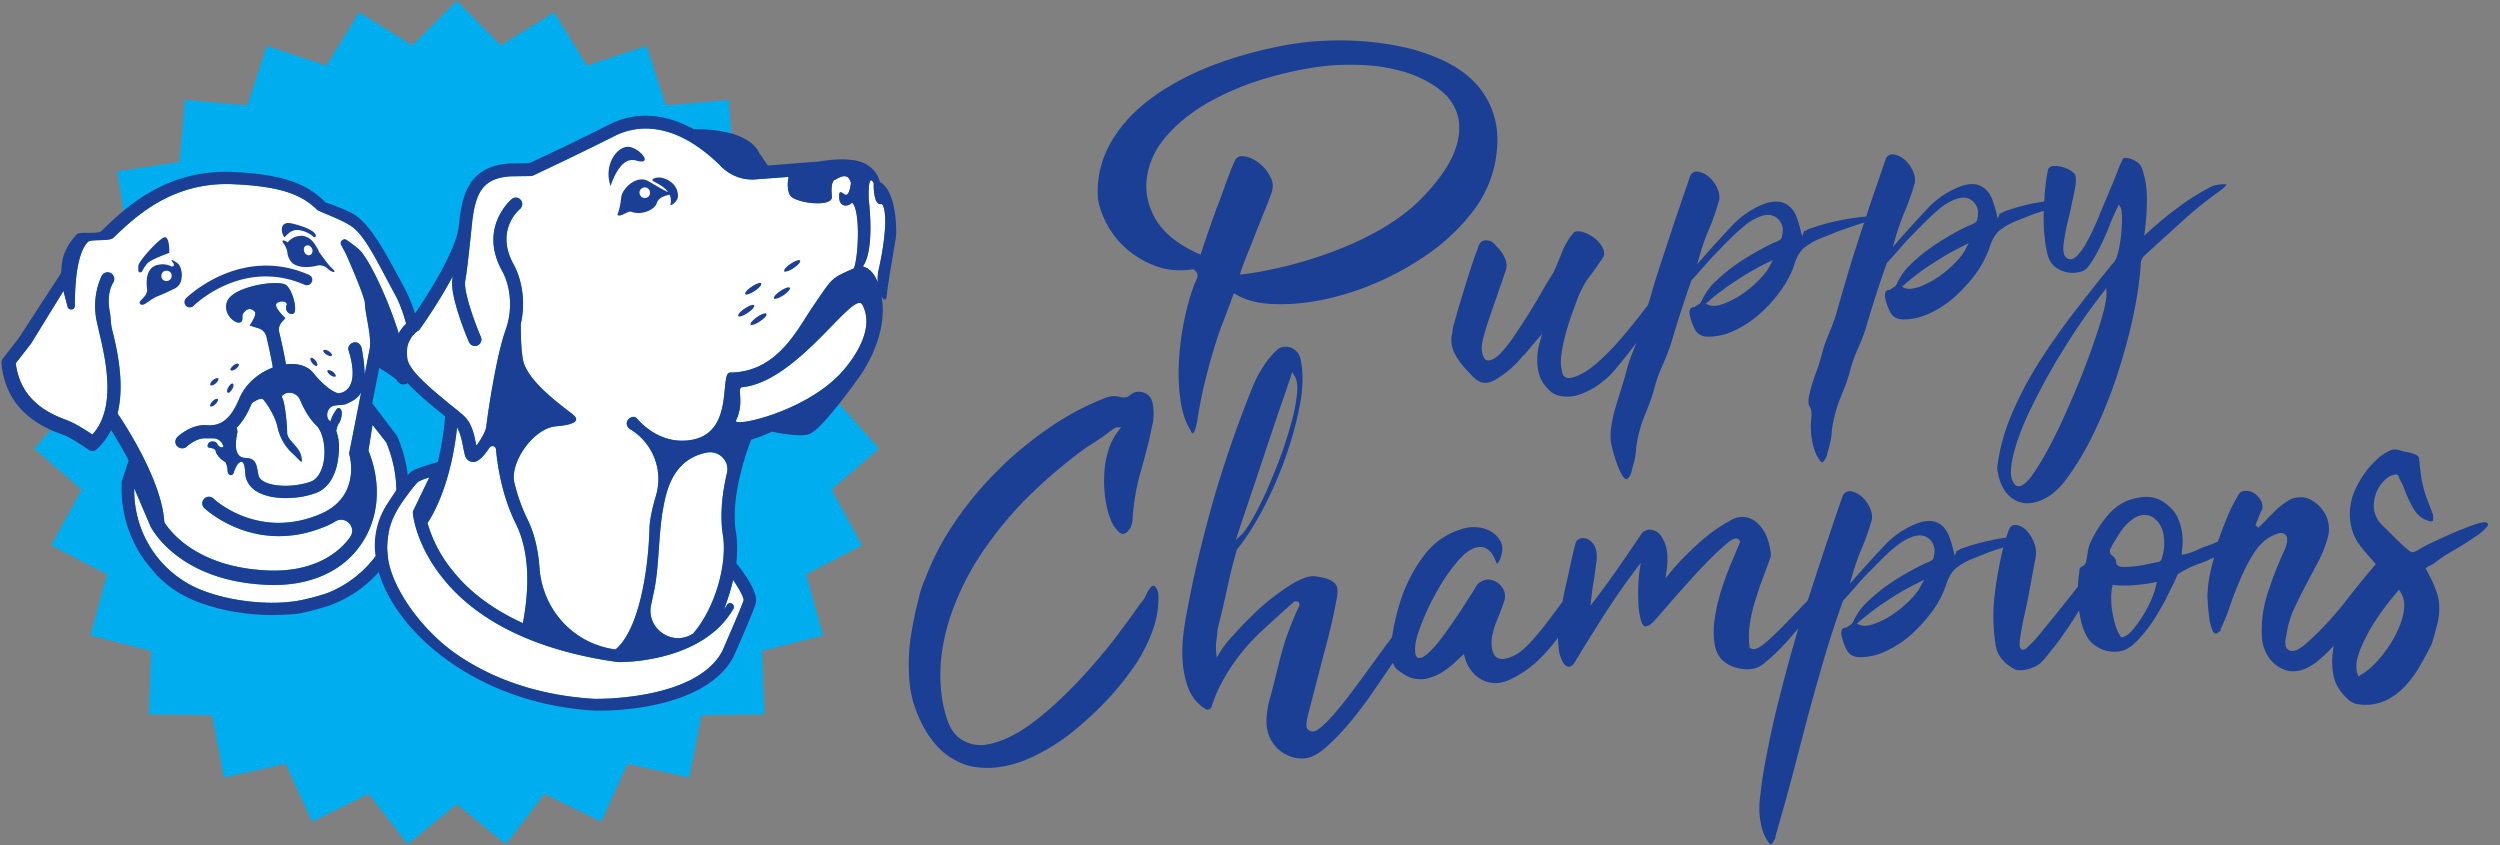
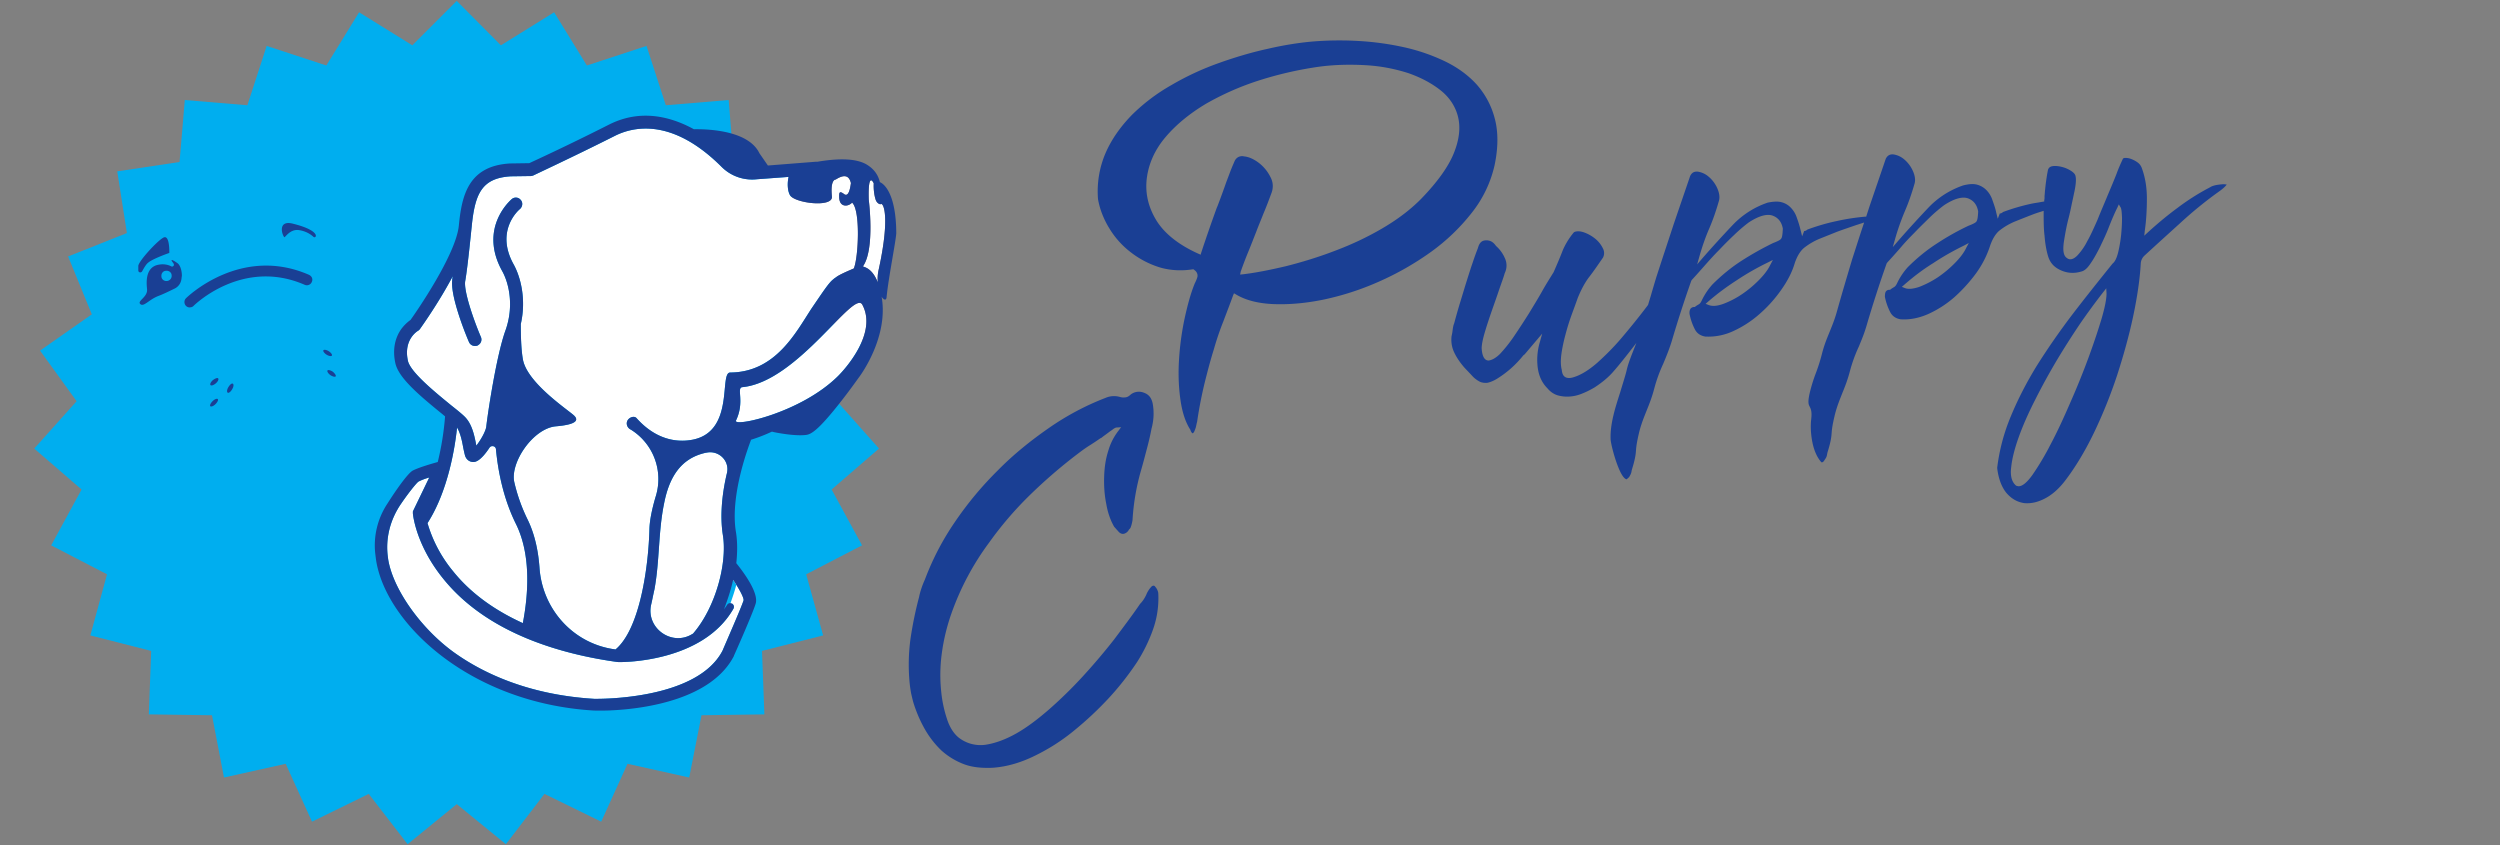
<svg xmlns="http://www.w3.org/2000/svg" width="142" height="48">
  <rect width="100%" height="100%" fill="#808080" stroke="none" />
  <g fill="none">
    <path fill="#00AEEF" d="M25.943.05l2.508 2.524L31.474.698l1.86 3.022 3.388-1.112 1.097 3.371 3.57-.299.283 3.521 3.538.532-.548 3.504L48 14.567l-1.345 3.288 2.956 2.06-2.076 2.873 2.392 2.69-2.691 2.325 1.727 3.173-3.172 1.644.963 3.471-3.471.88.133 3.605-3.571.05-.698 3.537-3.504-.78-1.495 3.288-3.222-1.578-2.192 2.857-2.79-2.275-2.791 2.275-2.21-2.857-3.221 1.578-1.495-3.288-3.505.78-.68-3.537-3.588-.05.133-3.604-3.455-.88.947-3.472-3.172-1.644 1.727-3.173-2.69-2.325 2.408-2.69-2.077-2.874 2.94-2.06-1.345-3.288 3.338-1.329-.548-3.504 3.538-.532.299-3.52 3.554.298 1.096-3.371 3.389 1.112 1.86-3.022 3.023 1.876z" />
-     <path d="M21.94 25.13c.947 2.275.715 4.7-.63 6.494a6.337 6.337 0 01-2.625 2.026c-.232.1-1.395.448-2.06.515-.082.016-.182.016-.265.033-.415.033-.83.05-1.262.033-1.263-.05-2.425-.266-3.472-.648-2.441-.88-4.036-3.205-4.002-5.813h.016l.88 2.06v.016c.067.133 1.578 3.156 6.644 3.372 2.275.1 4.136-.664 5.232-2.143 1.13-1.511 1.312-3.554.531-5.48l.233-1.462.78.996zm-.93-5.382l-.299 1.545c0-.399-.05-.88-.166-1.512-.033-.133-.116-.265-.249-.315-.282-.1-.581.166-.498.432.714 2.308-.449 2.408-.465 2.424-.233.117-.98-.431-1.528-1.129-.316-.399-.88-.581-1.561-.498a27.238 27.238 0 00-.382-1.81.651.651 0 01.166-.615l.182-.2s-.647-.597-.514-.813c.149-.216.68-.166.58.083-.099.249.084.548.366.481.283-.066.033-1.245-.365-1.61-.399-.366-3.106.05-3.388.946-.216.664.415 1.196.697 1.163.283-.017.133-.382.216-.499.25-.382.532-.299.681-.1.116.167-.299.765-.299.765l.515.166a.642.642 0 01.432.465c.133.548.299 1.329.365 1.76-.73.283-1.528.848-1.926 1.81-.632 1.529-1.412 1.496-1.91 1.462-.798-.033-1.512.598-1.578.665-.15.15-.166.382-.017.531.083.083.2.133.316.117a.328.328 0 00.232-.1c.133-.133.615-.482 1.03-.465h.432c.299-.017.581.2.614.498-.116 0-.066.05-.199-.016-.166-.083-.116-.266-.349-.3-.249-.033-.349.117-.349.266 0 .15.432.034.465.3.034.182.316.498.549.597.066.133.116.3.116.449a.58.58 0 00.033.182c.05.15.266.15.316-.016a1.96 1.96 0 01.232-.499c.449-.465.399.482.449.715.083.365.315.664.697.88.548.299 1.312.382 2.043.316a4.586 4.586 0 001.246-.266c.598-.216 1.03-.797 1.212-1.628.133-.664.166-1.329-.05-1.893.034-.183.083-.35.133-.416.183-.215.316-.963-.066-.88 0 0-.3.349-.399.764-.033-.033-.05-.066-.083-.083-.2-.216-.1-.714.25-.814.248-.066.547-.033.713-.1.35-.165.665-.298.864-.664l-.664 3.372a.341.341 0 000 .183c.033.1.648 2.408-1.694 3.371-3.472 1.445-5.93-.797-6.03-.897a.371.371 0 00-.53.017.371.371 0 00.016.531c.1.083 1.96 1.81 4.783 1.562.648-.05 1.329-.216 2.06-.515a3.35 3.35 0 00.598-.3c.58-.348 1.229.35.83.898 0 .016-.017.016-.017.033-.963 1.279-2.607 1.943-4.634 1.86-3.886-.166-5.464-2.06-5.896-2.74-.133-2.375-2.292-5.647-2.657-6.179.432-1.727-.05-3.737-.332-4.866-.05-.233-.067-.715-.1-.864-.233-1.13.183-1.694.2-1.727a.38.38 0 00-.15-.515.38.38 0 00-.515.15c-.017.05-.581 1.095-.299 2.524.033.166.083.365.133.598.365 1.544 1.046 4.351-.366 5.896-.299-.2-.797-.515-1.179-.698-.066-.033-.166-.066-.266-.116-.797-.299-2.64-.996-2.906-3.239l.83-1.063.017-.016 1.86-3.023.233.897c.066.232.415.2.415-.05 0-1.345.133-2.99.73-3.62.183-.2 1.23-.017 1.462-.25 1.163-1.113 3.289-3.205 6.81-3.04 2.558.117 3.837.532 4.767 1.462.332.2 1.744.648 2.225 1.163.698.697 1.396 2.192 2.226 3.704.448.83 1.18 3.072.565 3.97-.067-1.545-1.595-5.299-2.492-6.428-.15-.2-.515-.465-.847-.698-.182-.133-.432.083-.315.282.083.166.182.333.265.499.034.083.997 2.225 1.08 2.79 0 .581.365 1.777.282 2.541zM13.437 24.3c.299-.299.581-.714.83-1.312l.05-.1c.25-.166.531-.315.648-.183.232.266.68.98.797 1.545.116.565.432 1.13.847 1.495.415.382.631.747.498.166s-.797-.897-.797-1.329c0-.432-.116-1.71-.282-1.993-.034-.066 0-.116.083-.182.332-.216.764-.067.93.298.216.515.515 1.063.913 1.445.399.382.582 1.346.416 2.143-.067.316-.25.88-.715 1.063-.88.316-2.076.316-2.657 0-.183-.1-.299-.233-.316-.365-.116-.532-.083-.964-.747-.98-.482-.017-.664-.482-.448-1.462 0-.1-.017-.183-.05-.249z" fill="#FFF" />
    <path d="M9.833 14.931c.1.133.016.2-.067.216a1.103 1.103 0 00-.73-.116c-.898.133-.682 1.279-.682 1.429.017.415-.548.63-.398.797.199.216.481-.233 1.046-.449.233-.083.681-.299.947-.432a.69.69 0 00.349-.481l.016-.1c0-.05.017-.1.017-.15 0-.165-.05-.547-.25-.697-.282-.2-.448-.266-.248-.017zm-.35 1.03c-.165.017-.315-.1-.315-.265-.016-.167.1-.316.266-.316.166-.017.315.1.315.266.017.15-.1.299-.265.315zm2.608 5.631c-.116.1-.182.232-.133.282.05.05.183 0 .3-.1.116-.1.182-.232.132-.282-.033-.05-.166 0-.299.1zm-.016 1.196c-.117.116-.166.232-.133.282.05.05.183 0 .299-.116.116-.117.166-.233.133-.283-.05-.05-.183 0-.3.117z" fill="#1A3F94" />
-     <path d="M8.902 32.67a6.39 6.39 0 002.492 1.578c1.113.398 2.342.63 3.67.68.35.017 1.495-.016 1.827-.066.681-.1 1.86-.481 1.86-.481 1.263-.482 2.326-1.263 3.123-2.342 1.511-2.01 1.76-4.717.698-7.242l-.017-.033-1.412-1.86.399-2.01s.897.565.98.681c.05.067.083.133.133.166.564.415 1.096-.664 1.179-1.046.133-.548.116-1.13.033-1.678a9.38 9.38 0 00-.814-2.508c-1.013-1.876-1.81-3.47-2.773-4.218-.432-.333-1.728-.781-1.778-.781-1.08-1.113-2.508-1.611-5.298-1.744-3.886-.166-6.228 2.176-7.44 3.355-.217.2-1.23.017-1.396.183-1.046 1.113-.814 1.976-.913 2.225L1.08 19.183l-.914 1.18c-.066.066-.083.166-.083.265.25 2.84 2.541 3.72 3.421 4.036.1.034.183.067.216.083.499.233 1.313.798 1.313.798.083.05.166.083.249.066a.29.29 0 00.216-.1c.348-.315.614-.68.813-1.08.266.416.632 1.03.997 1.728l-.399 1.196v.166a6.962 6.962 0 001.362 4.385l.631.764zm13.038-7.54c.947 2.275.715 4.7-.63 6.494a6.337 6.337 0 01-2.625 2.026c-.232.1-1.395.448-2.06.515-.082.016-.182.016-.265.033-.415.033-.83.05-1.262.033-1.263-.05-2.425-.266-3.472-.648-2.441-.88-4.036-3.205-4.002-5.813h.016l.88 2.06v.016c.067.133 1.578 3.156 6.644 3.372 2.275.1 4.136-.664 5.232-2.143 1.13-1.511 1.312-3.554.531-5.48l.233-1.462.78.996zm-.93-5.382l-.299 1.545c0-.399-.05-.88-.166-1.512-.033-.133-.116-.265-.249-.315-.282-.1-.581.166-.498.432.714 2.308-.449 2.408-.465 2.424-.233.117-.98-.431-1.528-1.129-.316-.399-.88-.581-1.561-.498a27.238 27.238 0 00-.382-1.81.651.651 0 01.166-.615l.182-.2s-.647-.597-.514-.813c.149-.216.68-.166.58.083-.099.249.084.548.366.481.283-.066.033-1.245-.365-1.61-.399-.366-3.106.05-3.388.946-.216.664.415 1.196.697 1.163.283-.017.133-.382.216-.499.25-.382.532-.299.681-.1.116.167-.299.765-.299.765l.515.166a.642.642 0 01.432.465c.133.548.299 1.329.365 1.76-.73.283-1.528.848-1.926 1.81-.632 1.529-1.412 1.496-1.91 1.462-.798-.033-1.512.598-1.578.665-.15.15-.166.382-.017.531.083.083.2.133.316.117a.328.328 0 00.232-.1c.133-.133.615-.482 1.03-.465h.432c.299-.017.581.2.614.498-.116 0-.066.05-.199-.016-.166-.083-.116-.266-.349-.3-.249-.033-.349.117-.349.266 0 .15.432.034.465.3.034.182.316.498.549.597.066.133.116.3.116.449a.58.58 0 00.033.182c.05.15.266.15.316-.016a1.96 1.96 0 01.232-.499c.449-.465.399.482.449.715.083.365.315.664.697.88.548.299 1.312.382 2.043.316a4.586 4.586 0 001.246-.266c.598-.216 1.03-.797 1.212-1.628.133-.664.166-1.329-.05-1.893.034-.183.083-.35.133-.416.183-.215.316-.963-.066-.88 0 0-.3.349-.399.764-.033-.033-.05-.066-.083-.083-.2-.216-.1-.714.25-.814.248-.066.547-.033.713-.1.35-.165.665-.298.864-.664l-.664 3.372a.341.341 0 000 .183c.033.1.648 2.408-1.694 3.371-3.472 1.445-5.93-.797-6.03-.897a.371.371 0 00-.53.017.371.371 0 00.016.531c.1.083 1.96 1.81 4.783 1.562.648-.05 1.329-.216 2.06-.515a3.35 3.35 0 00.598-.3c.58-.348 1.229.35.83.898 0 .016-.017.016-.017.033-.963 1.279-2.607 1.943-4.634 1.86-3.886-.166-5.464-2.06-5.896-2.74-.133-2.375-2.292-5.647-2.657-6.179.432-1.727-.05-3.737-.332-4.866-.05-.233-.067-.715-.1-.864-.233-1.13.183-1.694.2-1.727a.38.38 0 00-.15-.515.38.38 0 00-.515.15c-.017.05-.581 1.095-.299 2.524.033.166.083.365.133.598.365 1.544 1.046 4.351-.366 5.896-.299-.2-.797-.515-1.179-.698-.066-.033-.166-.066-.266-.116-.797-.299-2.64-.996-2.906-3.239l.83-1.063.017-.016 1.86-3.023.233.897c.066.232.415.2.415-.05 0-1.345.133-2.99.73-3.62.183-.2 1.23-.017 1.462-.25 1.163-1.113 3.289-3.205 6.81-3.04 2.558.117 3.837.532 4.767 1.462.332.2 1.744.648 2.225 1.163.698.697 1.396 2.192 2.226 3.704.448.83 1.18 3.072.565 3.97-.067-1.545-1.595-5.299-2.492-6.428-.15-.2-.515-.465-.847-.698-.182-.133-.432.083-.315.282.083.166.182.333.265.499.034.083.997 2.225 1.08 2.79 0 .581.365 1.777.282 2.541zM13.437 24.3c.299-.299.581-.714.83-1.312l.05-.1c.25-.166.531-.315.648-.183.232.266.68.98.797 1.545.116.565.432 1.13.847 1.495.415.382.631.747.498.166s-.797-.897-.797-1.329c0-.432-.116-1.71-.282-1.993-.034-.066 0-.116.083-.182.332-.216.764-.067.93.298.216.515.515 1.063.913 1.445.399.382.582 1.346.416 2.143-.067.316-.25.88-.715 1.063-.88.316-2.076.316-2.657 0-.183-.1-.299-.233-.316-.365-.116-.532-.083-.964-.747-.98-.482-.017-.664-.482-.448-1.462 0-.1-.017-.183-.05-.249z" fill="#1A3F94" />
    <path d="M8.072 15.413c.083-.15.216-.398.349-.498.282-.233 1.196-.548 1.196-.548s.033-1.03-.316-.88c-.349.166-1.412 1.328-1.445 1.61v.266c0 .117.15.15.216.05zm8.919-2.342c.316.05.598.183.814.382.15.133.498-.332-1.163-.747-.83-.216-.664.548-.498.764.05.05.316-.482.847-.399zm1.91 8.039c-.133-.083-.266-.116-.299-.066-.033.05.033.166.166.265.133.083.266.117.3.067.032-.05-.05-.166-.167-.266zm-.05-.913c.033-.05-.05-.167-.182-.25-.133-.083-.266-.1-.3-.05-.033.05.05.167.183.25.133.083.266.1.3.05zm-5.879 1.793c-.083.133-.1.283-.034.316.05.033.166-.05.25-.2.083-.132.1-.282.033-.315-.067-.033-.166.066-.25.2zm4.584-6.378c-3.903-1.71-6.96 1.296-6.993 1.33a.31.31 0 000 .431c.067.066.15.1.25.083a.267.267 0 00.182-.083c.033-.033 2.774-2.74 6.312-1.196.15.067.332 0 .398-.15.083-.165.017-.331-.15-.415z" fill="#1A3F94" />
-     <path d="M18.12 14.317a.8.8 0 00-.132-.266c-.084-.166-.4-.73-.997-.648-.432.05-.648.366-.648.366s-.315-.216-.299-.05c0 0 .034.066.1.166.1.15.166.316.183.482.016.182.1.365.249.548 0 0 .365.415 1.395.183a.662.662 0 01.648.166c.05.05.083.083.133.1.249.165.365.099.066-.167-.2-.182-.498-.63-.698-.88zm-.498.166c-.116.05-.266-.017-.332-.166-.066-.15-.033-.316.1-.365.116-.05.265.016.332.166.066.133.016.299-.1.365zm-4.518 6.544c.034.05.183.017.3-.083.132-.1.199-.216.149-.266-.033-.05-.183-.016-.299.083-.116.1-.2.216-.15.266zm4.551-.697c-.05.05-.016.182.083.298.1.117.216.183.266.15.05-.05.017-.183-.083-.3-.1-.115-.216-.182-.266-.149z" fill="#1A3F94" />
-     <path d="M23.17 20.496c-.266-1.213.548-1.695.58-1.711a.388.388 0 00.117-.116c.067-.1 1.046-1.462 1.844-2.973 0 .05-.017.1-.017.149-.066.432.067 1.146.415 2.192.25.748.515 1.362.532 1.396a.358.358 0 00.365.215.25.25 0 00.183-.066c.15-.1.2-.299.116-.465-.398-.93-.98-2.608-.88-3.156.15-.863.349-2.956.365-3.072.183-1.877.565-2.774 2.226-2.874l1.13-.016c.05 0 .099-.017.149-.034.016-.016 2.242-1.046 4.617-2.242 1.08-.548 3.289-1.03 6.079 1.76a2.455 2.455 0 002.01.698l1.793-.133c-.083.35-.066.798.084 1.047.282.448 2.441.714 2.375.066-.1-.996.216-.963.216-.963.564-.365.78-.15.863.2-.05.381-.15.796-.382.63-.266-.199-.299-.116-.282.216.033.548.515.499.73.266.482.415.366 3.09.1 3.737-.299.133-.83.349-1.03.515-.05.033-.1.066-.132.1-.25.182-.582.697-1.23 1.644-.896 1.362-2.042 3.637-4.633 3.654-.631 0 .265 3.288-2.076 3.803-.93.2-2.143.017-3.24-1.212-.132-.15-.414-.05-.514.133-.1.182-.017.398.15.498.016 0 .016.017.033.017a3.305 3.305 0 011.428 3.77c-.2.664-.349 1.345-.365 1.86-.05 2.11-.532 5.697-1.927 6.86-.033 0-.083-.017-.116-.017-2.309-.349-4.036-2.275-4.202-4.617-.067-.947-.266-1.927-.698-2.79a9.85 9.85 0 01-.73-2.06c-.267-1.113 1.062-3.073 2.358-3.19 1.162-.099 1.328-.348 1.013-.63-.415-.366-2.674-1.877-2.89-3.19-.1-.58-.116-1.344-.116-1.992.315-1.379 0-2.641-.399-3.372-1.08-1.927.282-3.106.349-3.156.15-.132.182-.365.05-.514a.354.354 0 00-.515-.05c-.017.016-1.927 1.61-.532 4.102.382.698.665 1.977.183 3.339-.532 1.461-1.03 4.85-1.096 5.48-.033.266-.316.765-.565 1.08-.1-.515-.216-1.146-.598-1.578-.133-.15-.415-.382-.814-.697-.83-.681-2.325-1.877-2.474-2.541zm17.887 9.882c.266 1.578-.398 4.119-1.694 5.614-.016 0-.016.016-.033.016-1.163.731-2.657-.332-2.342-1.677.067-.283.116-.565.183-.847.299-1.611.216-3.272.548-4.883.282-1.445.914-2.575 2.392-2.89h.016c.698-.15 1.33.465 1.163 1.162-.25 1.047-.415 2.342-.233 3.505zM25.96 24.282c.183.3.282.748.349 1.13.033.166.066.315.1.448.066.233.248.382.481.382.1 0 .399-.033.913-.814.1-.15.35-.1.366.083.116 1.23.415 2.79 1.13 4.236.896 1.793.697 4.102.398 5.647-1.495-.681-2.907-1.628-3.97-2.957a7.644 7.644 0 01-1.445-2.724c1.163-1.81 1.562-4.285 1.678-5.43zm15.679 8.654c.365.531.614 1.013.598 1.162-.133.415-.914 2.193-1.196 2.857-1.462 2.824-7.076 2.74-7.275 2.74-3.903-.232-6.51-1.577-8.005-2.657-1.877-1.362-3.472-3.62-3.72-5.315v-.016c-.167-1.097.115-2.193.747-3.106.431-.631.863-1.163.98-1.246a3.19 3.19 0 01.614-.233l-.93 1.927v.1c0 .066.166 1.794 1.71 3.704 2.525 3.155 6.794 4.318 9.916 4.75h.017c.183.016 4.8.05 6.56-3.023a.214.214 0 00-.083-.299c-.1-.05-.216-.017-.265.066l-.183.266c.2-.548.398-1.113.515-1.677zm5.979-11.593c-2.126 2.126-6.012 2.94-5.813 2.54.515-1.079 0-1.86.365-1.893 3.156-.315 6.328-5.58 6.81-4.683.88 1.627-1.013 3.687-1.362 4.036zm2.292-6.03a2.258 2.258 0 00-.05.731c-.182-.465-.432-.764-.764-.88-.033-.017-.05-.017-.083-.033.698-.98.332-3.787.332-3.787-.05-1.694.283-.93.283-.93-.017.349.033.68.1.897.066.249.282.315.298.282.166-.1.532.764-.116 3.72z" fill="#FFF" />
+     <path d="M23.17 20.496c-.266-1.213.548-1.695.58-1.711a.388.388 0 00.117-.116c.067-.1 1.046-1.462 1.844-2.973 0 .05-.017.1-.017.149-.066.432.067 1.146.415 2.192.25.748.515 1.362.532 1.396a.358.358 0 00.365.215.25.25 0 00.183-.066c.15-.1.2-.299.116-.465-.398-.93-.98-2.608-.88-3.156.15-.863.349-2.956.365-3.072.183-1.877.565-2.774 2.226-2.874l1.13-.016c.05 0 .099-.017.149-.034.016-.016 2.242-1.046 4.617-2.242 1.08-.548 3.289-1.03 6.079 1.76a2.455 2.455 0 002.01.698l1.793-.133c-.083.35-.066.798.084 1.047.282.448 2.441.714 2.375.066-.1-.996.216-.963.216-.963.564-.365.78-.15.863.2-.05.381-.15.796-.382.63-.266-.199-.299-.116-.282.216.033.548.515.499.73.266.482.415.366 3.09.1 3.737-.299.133-.83.349-1.03.515-.05.033-.1.066-.132.1-.25.182-.582.697-1.23 1.644-.896 1.362-2.042 3.637-4.633 3.654-.631 0 .265 3.288-2.076 3.803-.93.2-2.143.017-3.24-1.212-.132-.15-.414-.05-.514.133-.1.182-.017.398.15.498.016 0 .016.017.033.017a3.305 3.305 0 011.428 3.77c-.2.664-.349 1.345-.365 1.86-.05 2.11-.532 5.697-1.927 6.86-.033 0-.083-.017-.116-.017-2.309-.349-4.036-2.275-4.202-4.617-.067-.947-.266-1.927-.698-2.79a9.85 9.85 0 01-.73-2.06c-.267-1.113 1.062-3.073 2.358-3.19 1.162-.099 1.328-.348 1.013-.63-.415-.366-2.674-1.877-2.89-3.19-.1-.58-.116-1.344-.116-1.992.315-1.379 0-2.641-.399-3.372-1.08-1.927.282-3.106.349-3.156.15-.132.182-.365.05-.514a.354.354 0 00-.515-.05c-.017.016-1.927 1.61-.532 4.102.382.698.665 1.977.183 3.339-.532 1.461-1.03 4.85-1.096 5.48-.033.266-.316.765-.565 1.08-.1-.515-.216-1.146-.598-1.578-.133-.15-.415-.382-.814-.697-.83-.681-2.325-1.877-2.474-2.541zm17.887 9.882c.266 1.578-.398 4.119-1.694 5.614-.016 0-.016.016-.033.016-1.163.731-2.657-.332-2.342-1.677.067-.283.116-.565.183-.847.299-1.611.216-3.272.548-4.883.282-1.445.914-2.575 2.392-2.89h.016c.698-.15 1.33.465 1.163 1.162-.25 1.047-.415 2.342-.233 3.505zM25.96 24.282c.183.3.282.748.349 1.13.033.166.066.315.1.448.066.233.248.382.481.382.1 0 .399-.033.913-.814.1-.15.35-.1.366.083.116 1.23.415 2.79 1.13 4.236.896 1.793.697 4.102.398 5.647-1.495-.681-2.907-1.628-3.97-2.957a7.644 7.644 0 01-1.445-2.724c1.163-1.81 1.562-4.285 1.678-5.43zm15.679 8.654c.365.531.614 1.013.598 1.162-.133.415-.914 2.193-1.196 2.857-1.462 2.824-7.076 2.74-7.275 2.74-3.903-.232-6.51-1.577-8.005-2.657-1.877-1.362-3.472-3.62-3.72-5.315v-.016c-.167-1.097.115-2.193.747-3.106.431-.631.863-1.163.98-1.246a3.19 3.19 0 01.614-.233l-.93 1.927v.1c0 .066.166 1.794 1.71 3.704 2.525 3.155 6.794 4.318 9.916 4.75h.017c.183.016 4.8.05 6.56-3.023a.214.214 0 00-.083-.299l-.183.266c.2-.548.398-1.113.515-1.677zm5.979-11.593c-2.126 2.126-6.012 2.94-5.813 2.54.515-1.079 0-1.86.365-1.893 3.156-.315 6.328-5.58 6.81-4.683.88 1.627-1.013 3.687-1.362 4.036zm2.292-6.03a2.258 2.258 0 00-.05.731c-.182-.465-.432-.764-.764-.88-.033-.017-.05-.017-.083-.033.698-.98.332-3.787.332-3.787-.05-1.694.283-.93.283-.93-.017.349.033.68.1.897.066.249.282.315.298.282.166-.1.532.764-.116 3.72z" fill="#FFF" />
    <path d="M49.976 10.347c-.083-.365-.298-.747-.797-1.03-.714-.381-1.843-.282-2.74-.132h-.083l-2.74.216-.482-.698c-.598-1.246-2.74-1.378-3.72-1.362-1.33-.73-3.04-1.162-4.817-.266a139.476 139.476 0 01-4.535 2.193L29 9.284h-.016c-2.392.133-2.757 1.827-2.923 3.538-.167 1.644-2.409 4.883-2.741 5.348a2.362 2.362 0 00-.548.548c-.25.366-.515.997-.316 1.91.183.847 1.396 1.86 2.708 2.924.033.033.083.066.116.1a16.16 16.16 0 01-.415 2.59c-.233.067-1.013.283-1.412.482-.266.133-.93 1.063-1.445 1.877a4.295 4.295 0 00-.698 2.807c.017.132.034.282.05.398.548 3.588 5.315 8.139 12.39 8.554h.017c.067 0 .465.016 1.063-.017 1.86-.1 5.597-.63 6.86-3.089v-.017c.05-.1 1.063-2.391 1.229-2.94.182-.564-.548-1.627-1.097-2.308.067-.631.067-1.213-.016-1.744-.382-2.209.847-5.215.847-5.248v-.017a9.395 9.395 0 001.196-.465c.016 0 .033.016.05.016.132.034 1.295.266 1.926.167.266-.05.665-.283 1.81-1.728.582-.73 1.097-1.461 1.147-1.528.116-.15 1.694-2.308 1.295-4.584.133.2.266.216.282.017.1-1.08.549-3.289.549-3.654-.017-2.591-.93-2.874-.93-2.874zM23.17 20.496c-.266-1.213.548-1.695.58-1.711a.388.388 0 00.117-.116c.067-.1 1.046-1.462 1.844-2.973 0 .05-.017.1-.017.149-.066.432.067 1.146.415 2.192.25.748.515 1.362.532 1.396a.358.358 0 00.365.215.25.25 0 00.183-.066c.15-.1.2-.299.116-.465-.398-.93-.98-2.608-.88-3.156.15-.863.349-2.956.365-3.072.183-1.877.565-2.774 2.226-2.874l1.13-.016c.05 0 .099-.017.149-.034.016-.016 2.242-1.046 4.617-2.242 1.08-.548 3.289-1.03 6.079 1.76a2.455 2.455 0 002.01.698l1.793-.133c-.083.35-.066.798.084 1.047.282.448 2.441.714 2.375.066-.1-.996.216-.963.216-.963.564-.365.78-.15.863.2-.05.381-.15.796-.382.63-.266-.199-.299-.116-.282.216.033.548.515.499.73.266.482.415.366 3.09.1 3.737-.299.133-.83.349-1.03.515-.05.033-.1.066-.132.1-.25.182-.582.697-1.23 1.644-.896 1.362-2.042 3.637-4.633 3.654-.631 0 .265 3.288-2.076 3.803-.93.2-2.143.017-3.24-1.212-.132-.15-.414-.05-.514.133-.1.182-.017.398.15.498.016 0 .016.017.033.017a3.305 3.305 0 011.428 3.77c-.2.664-.349 1.345-.365 1.86-.05 2.11-.532 5.697-1.927 6.86-.033 0-.083-.017-.116-.017-2.309-.349-4.036-2.275-4.202-4.617-.067-.947-.266-1.927-.698-2.79a9.85 9.85 0 01-.73-2.06c-.267-1.113 1.062-3.073 2.358-3.19 1.162-.099 1.328-.348 1.013-.63-.415-.366-2.674-1.877-2.89-3.19-.1-.58-.116-1.344-.116-1.992.315-1.379 0-2.641-.399-3.372-1.08-1.927.282-3.106.349-3.156.15-.132.182-.365.05-.514a.354.354 0 00-.515-.05c-.017.016-1.927 1.61-.532 4.102.382.698.665 1.977.183 3.339-.532 1.461-1.03 4.85-1.096 5.48-.033.266-.316.765-.565 1.08-.1-.515-.216-1.146-.598-1.578-.133-.15-.415-.382-.814-.697-.83-.681-2.325-1.877-2.474-2.541zm17.887 9.882c.266 1.578-.398 4.119-1.694 5.614-.016 0-.016.016-.033.016-1.163.731-2.657-.332-2.342-1.677.067-.283.116-.565.183-.847.299-1.611.216-3.272.548-4.883.282-1.445.914-2.575 2.392-2.89h.016c.698-.15 1.33.465 1.163 1.162-.25 1.047-.415 2.342-.233 3.505zM25.96 24.282c.183.3.282.748.349 1.13.033.166.066.315.1.448.066.233.248.382.481.382.1 0 .399-.033.913-.814.1-.15.35-.1.366.083.116 1.23.415 2.79 1.13 4.236.896 1.793.697 4.102.398 5.647-1.495-.681-2.907-1.628-3.97-2.957a7.644 7.644 0 01-1.445-2.724c1.163-1.81 1.562-4.285 1.678-5.43zm15.679 8.654c.365.531.614 1.013.598 1.162-.133.415-.914 2.193-1.196 2.857-1.462 2.824-7.076 2.74-7.275 2.74-3.903-.232-6.51-1.577-8.005-2.657-1.877-1.362-3.472-3.62-3.72-5.315v-.016c-.167-1.097.115-2.193.747-3.106.431-.631.863-1.163.98-1.246a3.19 3.19 0 01.614-.233l-.93 1.927v.1c0 .066.166 1.794 1.71 3.704 2.525 3.155 6.794 4.318 9.916 4.75h.017c.183.016 4.8.05 6.56-3.023a.214.214 0 00-.083-.299c-.1-.05-.216-.017-.265.066l-.183.266c.2-.548.398-1.113.515-1.677zm5.979-11.593c-2.126 2.126-6.012 2.94-5.813 2.54.515-1.079 0-1.86.365-1.893 3.156-.315 6.328-5.58 6.81-4.683.88 1.627-1.013 3.687-1.362 4.036zm2.292-6.03a2.258 2.258 0 00-.05.731c-.182-.465-.432-.764-.764-.88-.033-.017-.05-.017-.083-.033.698-.98.332-3.787.332-3.787-.05-1.694.283-.93.283-.93-.017.349.033.68.1.897.066.249.282.315.298.282.166-.1.532.764-.116 3.72z" fill="#1A3F94" />
-     <path d="M44.496 16.775c.249-.166.415-.349.365-.432-.05-.066-.282.017-.532.183-.249.166-.415.349-.365.432.033.05.282-.017.532-.183zm.581-1.545c.249-.166.415-.348.365-.431-.05-.067-.282.016-.531.182-.25.166-.415.35-.366.432.034.05.283-.016.532-.183zm-2.209 1.296c.249-.166.415-.349.365-.432-.05-.066-.282.017-.531.183-.25.166-.415.349-.366.432.034.066.283-.017.532-.183zm-.398 1.246c.248-.166.414-.35.365-.432-.05-.067-.283.016-.532.182-.249.167-.415.35-.365.432.05.067.282-.016.531-.182zm.165.664c.05.066.283-.017.532-.183.249-.166.415-.349.365-.432-.05-.066-.282.017-.531.183-.25.183-.416.366-.366.432zm-6.51-9.318c.946.283.365-.581-.316-.764-.681-.166-1.561.947-1.13 2.21.017 0 .499-1.728 1.446-1.446zm.93 1.08c-.1.1.581.266.897.714-.316-.133-.648-.349-1.113-.614-.615-.366-1.362.282-1.528.78-.017.05-.033.2-.05.332-.033.25-.083.482-.166.715l-.033.066c.15.2.598-.233.78-.166.698.249 1.379-.183 1.462-.482.083-.315.465-.432.73-.481.067.15.1.332.05.548-.033.15.382-.15.416-.399.1-.897-1.063-1.362-1.445-1.013zm-.416 1.046c-.166.017-.299-.116-.315-.282-.017-.166.116-.299.282-.316.166-.016.3.117.316.283a.288.288 0 01-.283.315zM141.293 29.73c-.033-.033-.067-.083-.183-.066-.183.016-.448.083-.797.216-.349.132-.731.282-1.113.448-.399.183-.764.349-1.113.515a6.638 6.638 0 00-.764.415c-.216.1-.282.116-.332.1-.05-.017-.116-.033-.282-.183a5.12 5.12 0 01-.366-.332c-.166-.15-.315-.3-.448-.432l-.432-.432a3.354 3.354 0 01-.349-.365c-.2-.316-.299-.631-.282-.963.016-.316.1-.615.232-.864.133-.25.3-.465.499-.615.216-.166.415-.232.58-.216l.067.017.017.066c.017.034.05.133.166.35.083.165.15.298.166.365.116.332.283.714.515 1.112.216.382.498.615.864.715.15.05.216.033.232.016l.017-.016v-.017a.663.663 0 00-.017-.399 16.94 16.94 0 00-.2-.514 16.836 16.836 0 01-.215-.582 9.245 9.245 0 01-.2-.797c-.05-.299-.099-.698-.149-1.212 0-.084-.05-.15-.133-.2-.1-.05-.199-.1-.282-.116a1.333 1.333 0 00-.299-.066 1.498 1.498 0 01-.365-.1c-.233-.067-.432-.067-.615.033-.2.1-.415.233-.598.382a5.3 5.3 0 00-1.212 1.561c-.332.615-.482 1.28-.415 1.944.05.598.265 1.129.647 1.594.183.233.382.465.582.681l.232.282-.083.083a51.733 51.733 0 00-1.694 2.093 18.554 18.554 0 01-1.893 2.06l-.333.299c-.166.15-.332.249-.498.332-.2.083-.365.066-.498-.033-.15-.117-.183-.366-.083-.798.066-.481.2-.98.415-1.461.216-.465.448-.947.698-1.412.249-.465.498-.947.747-1.412.232-.465.415-.946.531-1.428.05-.233.034-.482-.016-.73a1.69 1.69 0 00-.332-.699 2.029 2.029 0 00-.598-.531 1.21 1.21 0 00-.764-.166 1.25 1.25 0 00-.631.216 4.93 4.93 0 00-.582.448c-.182.183-.382.366-.548.548-.166.183-.349.35-.515.515l-.166-.166c.017-.016.033-.05.05-.116.05-.1.083-.2.133-.316.05-.116.083-.216.133-.315.033-.067.066-.117.083-.15V28.9c.016-.216-.017-.382-.133-.548a1.136 1.136 0 00-.415-.382c-.166-.083-.332-.1-.499-.083-.149.033-.265.1-.332.249a9.061 9.061 0 00-.581 1.146 25.88 25.88 0 00-.548 1.428l-.017.05-.15.066c-.132.067-.282.117-.414.166a5.538 5.538 0 00-.665.266 3.453 3.453 0 01-.697.233l-.133.016.05-.614a3.172 3.172 0 00-.25-1.428 1.76 1.76 0 00-.498-.682 1.928 1.928 0 00-.88-.514 2.18 2.18 0 00-1.03.033c-.598.116-1.096.415-1.528.897a6.52 6.52 0 00-1.013 1.544c-.083.183-.15.366-.183.582-.033.215-.066.431-.1.614l-.016.033a.37.37 0 01-.15.166l-.116.067-.066.066c-.017.017-.033.067-.033.2a7.332 7.332 0 00-.083.813v.034l-.167.216-.166.215a203.47 203.47 0 01-1.893 2.342 7.547 7.547 0 01-.681.715c-.116.1-.2.116-.282.083-.133-.067-.133-.283-.117-.366 0-.15.034-.365.083-.631.05-.282.1-.581.166-.864l.183-.847c.067-.315.1-.515.116-.614.067-.332.117-.615.167-.88.05-.283.1-.582.166-.88.066-.316.066-.615-.034-.898a2.054 2.054 0 00-.415-.73 1.08 1.08 0 00-.565-.35c-.182-.032-.315 0-.431.15v.017c-.067.15-.133.315-.183.465l-.017.066-.066.017c-.316.05-.615.1-.897.166a11.64 11.64 0 00-1.66.482l-.018.016a.334.334 0 01-.132.067h-.034l-.116.299-.083-.332a5.841 5.841 0 00-.216-.715 1.664 1.664 0 00-.332-.581 1.085 1.085 0 00-.515-.316c-.216-.066-.482-.05-.814.034a4.917 4.917 0 00-1.976 1.262 64.042 64.042 0 00-1.71 1.877l-.316.365.132-.465c.15-.531.333-1.063.548-1.561.216-.498.4-1.03.565-1.611.05-.216 0-.465-.116-.714a1.827 1.827 0 00-.482-.632 1.211 1.211 0 00-.614-.282c-.2-.016-.332.067-.432.25-.332.93-.631 1.86-.93 2.723-.3.914-.631 1.91-.997 3.04l-.083.215c-.15.15-.315.316-.481.499-.366.382-.715.747-1.08 1.113-.349.348-.664.647-.947.863-.116.1-.465.366-.73.216l-.05-.033v-.05c-.05-.432-.05-.864.016-1.279a8.67 8.67 0 01.283-1.262c.132-.415.265-.864.431-1.279.15-.415.316-.864.482-1.312v-.033a3.322 3.322 0 00-.2-.997 2.17 2.17 0 00-.497-.797 1.374 1.374 0 00-.681-.399 1.259 1.259 0 00-.798.117 9.188 9.188 0 00-1.893 1.328c-.631.565-1.196 1.13-1.661 1.711l-.25.299.05-.382c.05-.299.067-.615.05-.947a2.063 2.063 0 00-.265-.913c-.133-.266-.316-.415-.548-.482-.216-.066-.416-.016-.598.133l-.017.017c-.432.647-.88 1.295-1.312 1.926-.465.665-.93 1.296-1.379 1.894l-.249.315.05-.398c.033-.333.083-.698.15-1.063.05-.35.1-.698.15-1.08.032-.332 0-.598-.1-.814a.882.882 0 00-.4-.415.603.603 0 00-.448-.033.428.428 0 00-.265.332c-.083.316-.166.664-.25 1.046-.083.399-.166.798-.265 1.196-.067.3-.133.581-.183.88v.05l-.017.05-.016.033c-.216.3-.449.615-.698.947a19.22 19.22 0 01-1.013 1.246c-.349.398-.697.697-1.03.863-.465.216-.78.25-.996.1-.2-.15-.3-.465-.283-.98.034-.315.133-.697.3-1.113.166-.398.298-.747.398-1.046a.873.873 0 00.017-.615c-.067-.199-.2-.348-.366-.481a.944.944 0 00-.548-.183c-.2 0-.398.083-.598.266l-.016.016c0 .017-.067.1-.133.216l-.15.25c-.216.332-.448.697-.697 1.079-.266.399-.548.814-.864 1.246-.299.415-.581.764-.83.996-.283.283-.482.399-.648.382-.05 0-.1-.033-.133-.083-.083-.116-.1-.349-.05-.764.05-.299.183-.73.432-1.329.233-.58.531-1.179.88-1.777a9.806 9.806 0 011.113-1.578c.415-.481.797-.73 1.163-.764a.695.695 0 01.465.1c.116.083.216.166.282.266.067.1.116.2.166.299.033.083.067.166.083.216l.05.066.083-.1a.868.868 0 00.116-.249c.034-.116.067-.216.083-.315.034-.25 0-.482-.132-.681a1.488 1.488 0 00-.549-.515 1.777 1.777 0 00-.797-.216 2.058 2.058 0 00-.847.116 4.081 4.081 0 00-2.026 1.379 8.735 8.735 0 00-1.279 2.275 12.55 12.55 0 00-.448 1.545c-.067.282-.117.565-.167.88l-.016.067c-.349.465-.665.896-.98 1.328-.399.548-.78 1.08-1.18 1.611a25.09 25.09 0 01-1.096 1.379c-.348.399-.63.68-.88.864-.166.132-.315.182-.448.15a.382.382 0 01-.233-.167c-.05-.1-.083-.266.116-1.013.133-.515.3-1.13.482-1.86l.598-2.276c.2-.797.365-1.544.482-2.192.05-.233.066-.449.033-.631-.017-.166-.15-.316-.382-.449a2.226 2.226 0 00-.664-.182 1.298 1.298 0 00-.798.05 4.455 4.455 0 00-.797.398c-.648.415-1.262.88-1.827 1.395a24.704 24.704 0 00-1.594 1.644 5.51 5.51 0 00-.615.814l-.166.283-.033-.333a2.988 2.988 0 01.016-.664c.034-.216.05-.415.067-.614.183-.748.365-1.479.515-2.193.15-.714.332-1.461.548-2.225 0-.067.05-.133.116-.216.449-.548.914-1.296 1.395-2.193a22.18 22.18 0 001.28-2.923c.365-1.03.647-2.06.83-3.056.182-.997.182-1.86.016-2.591a.886.886 0 00-.182-.349 1.034 1.034 0 00-.35-.249c-.132-.05-.265-.066-.415-.05a.677.677 0 00-.415.216 4.47 4.47 0 00-.73.88 6.912 6.912 0 00-.632 1.213 71.897 71.897 0 00-1.08 2.857 70.61 70.61 0 00-1.029 3.172 81.002 81.002 0 00-.88 3.305 63.137 63.137 0 00-.698 3.239 18.96 18.96 0 00-.232 1.445 7.6 7.6 0 00-.034 1.628 5.13 5.13 0 00.35 1.528c.198.448.514.83.946 1.096.133.066.232.016.332-.1v-.016c.133-.416.299-.848.515-1.263.216-.415.465-.83.747-1.229.465-.664.997-1.279 1.595-1.827.581-.548 1.196-1.096 1.827-1.66l.033-.017h.033c.1-.017.166 0 .2.05l.033.033.016.15-.016.016c-.382.83-.698 1.628-.914 2.375-.15.531-.282 1.063-.415 1.578a28.156 28.156 0 01-.415 1.594c-.033.2-.067.382-.083.532a4.09 4.09 0 00-.033.432c0 .332.05.647.166.913s.282.498.481.698c.2.182.449.332.715.431.265.1.564.133.863.1.3-.033.648-.2 1.047-.531.415-.35.847-.781 1.278-1.28a20.96 20.96 0 001.33-1.71c.398-.565.796-1.163 1.195-1.744l.1-.15.083.167c.05.1.116.182.199.232.166.133.349.25.531.349.167.1.366.15.565.166.283.033.532 0 .764-.083.25-.083.482-.183.681-.316a4.02 4.02 0 00.581-.431l.632-.582.05.166c.066.266.182.515.348.731.15.216.349.399.582.532.232.133.481.199.747.216.266.016.565-.05.897-.2a6.182 6.182 0 001.478-.98 9.125 9.125 0 001.063-1.162l.183-.233.016.3c.017.265.034.464.083.647.034.1.067.2.117.316.05.116.116.215.182.282.067.066.15.1.233.1.05 0 .15-.034.266-.167a147.21 147.21 0 011.66-2.674 42.021 42.021 0 011.877-2.707l.266-.349-.066.432a9.31 9.31 0 00-.067.748c-.016.365-.016.73 0 1.112.017.366.067.698.15.98.033.133.116.332.265.332.034 0 .1-.016.2-.066.083-.05.216-.166.382-.349l.216-.249c.365-.415.747-.864 1.179-1.345.515-.582.996-1.113 1.445-1.578.465-.482.864-.847 1.18-1.113.265-.232.464-.315.597-.282a.236.236 0 01.15.133l.016.05-.598 1.428c-.2.498-.382.996-.531 1.511a9.842 9.842 0 00-.332 1.545c-.067.498-.05.98.033 1.428.066.332.2.598.415.798.216.215.482.348.764.431.282.083.581.117.864.083a1.32 1.32 0 00.714-.299c.565-.448 1.096-.98 1.644-1.627l.332-.382-.232.797-.1.349c-.282.996-.548 2.01-.797 3.006-.25.98-.465 1.96-.648 2.923-.2.947-.332 1.86-.415 2.724-.05.448-.017.914.083 1.379.1.448.266.797.482 1.046l.016.033h.033c.034 0 .084-.016.167-.166a.565.565 0 00.116-.25c.016-.099.033-.165.05-.215.332-1.163.647-2.275.913-3.289.283-1.08.565-2.159.83-3.188.283-1.063.599-2.16.914-3.256a62.848 62.848 0 011.113-3.438l.033-.05c.216-.232.449-.498.714-.797.25-.299.532-.598.83-.897.3-.299.582-.598.864-.864a7.12 7.12 0 01.83-.697c.582-.382 1.014-.498 1.346-.399.332.117.532.366.598.748-.016.382-.05.481-.083.548-.033.066-.116.133-.465.266-.581.282-1.196.614-1.777.996-.598.382-1.163.847-1.678 1.362a3.84 3.84 0 00-.598.897c-.05.116-.116.2-.182.232-.05.034-.117.083-.2.133l-.016.017h-.033a.263.263 0 00-.2.083c-.05.066-.083.166-.066.316.05.265.15.564.282.83.116.25.316.399.615.448.498.034 1.03-.066 1.561-.299a6.035 6.035 0 001.495-.963c.465-.415.88-.88 1.245-1.378.366-.515.615-1.03.781-1.545.15-.432.349-.73.581-.897.233-.183.515-.349.847-.482l.997-.398c.133-.05.282-.1.432-.15l.365-.116-.05.2c-.182.78-.315 1.527-.415 2.291a10.467 10.467 0 00.017 2.973c.033.3.133.582.315.814.183.25.432.449.731.615.083.05.2.083.332.083.133 0 .283-.017.432-.05.15-.033.3-.1.432-.15.133-.066.233-.132.316-.199.232-.232.431-.481.614-.73.166-.183.382-.466.648-.848.249-.348.515-.747.78-1.179l.15-.232.05.282c.066.382.166.73.315 1.03.15.332.366.581.615.714.365.249.78.349 1.262.299.332-.033.665-.216.997-.548.349-.349.68-.748.98-1.213.299-.465.581-.946.813-1.428.266-.532.449-.897.565-1.18l.017-.033.033-.016a6.259 6.259 0 011.163-.565c.199-.066.415-.15.647-.266l.216-.1-.083.3c-.033.15-.083.315-.116.481a6.887 6.887 0 00-.183 1.462c.017.382.05.764.1 1.146.017.133.033.266.066.382.034.116.067.25.117.382.033.05.083.15.15.166.082.033.182-.05.265-.116l.1-.083h-.067c.017-.033.033-.083.067-.15.149-.315.315-.697.481-1.196.166-.498.366-.996.582-1.511.215-.515.465-.997.73-1.428.283-.449.598-.781.947-.98.299-.166.714-.366.914-.117.132.167.1.449-.084.88a20.5 20.5 0 00-.946 2.426 6.623 6.623 0 00-.316 2.59c.017.233.083.466.183.698a1.927 1.927 0 00.997 1.013c.215.1.481.15.763.117.382-.034.798-.233 1.23-.582.215-.182.448-.382.664-.614l.232-.233-.05.332c-.066.466-.05.914.034 1.346.1.481.365.93.78 1.312.167.166.35.266.565.315.233.034.465.05.698.034a2.734 2.734 0 001.162-.366c.35-.199.665-.465.947-.78.282-.316.548-.681.764-1.063.216-.382.448-.798.664-1.23.133-.431.233-.813.316-1.129.083-.332.116-.648.116-.963a2.81 2.81 0 00-.182-.947 7.83 7.83 0 00-.549-1.18l-.05-.082.067-.05c.05-.05.133-.083.233-.133.066-.033.116-.066.15-.083a9.072 9.072 0 011.178-.78c.432-.25.798-.482 1.08-.681.033-.017.116-.083.232-.15a4.56 4.56 0 00.333-.266c.1-.1.182-.182.249-.265l.033-.05-.033-.1zm-7.325 8.703l-.05-.116c-.116-.316-.1-.714.05-1.163.15-.432.366-.88.615-1.345.265-.448.548-.88.847-1.279.299-.399.548-.697.73-.913l.1-.117.083.117c.2.315.266.697.183 1.162-.083.449-.25.897-.498 1.362-.25.465-.548.897-.897 1.296-.349.398-.698.714-1.047.897l-.116.1zm-13.985-5.115l.017-.1.1.017c.348.033.73.033 1.13 0a9.854 9.854 0 001.128-.15l.15-.033-.033.15a3.706 3.706 0 01-.25.78 6.753 6.753 0 01-.464.914 6.627 6.627 0 01-.582.83c-.216.266-.415.415-.614.465l-.067.017-.05-.067c-.116-.15-.199-.349-.282-.598-.083-.249-.133-.515-.183-.78a4.608 4.608 0 01-.066-.814c0-.233.017-.465.066-.631zm2.11-1.296c-.233.05-.482.1-.748.133-.265.033-.498.05-.714.05-.266 0-.415-.083-.432-.233 0-.166-.083-.315-.249-.432-.066-.066-.1-.132-.116-.265v-.033l.017-.034c.166-.315.348-.63.548-.93.199-.315.465-.598.813-.847a1.2 1.2 0 01.615-.183.86.86 0 01.581.233c.283.232.449.581.499 1.013.05.415.016.797-.1 1.146v.017a.35.35 0 01-.067.166.23.23 0 01-.182.1c-.083.016-.233.05-.465.1zM70.19 30.677l.132-.399c.133-.398.316-.963.632-1.893.282-.83.564-1.678.863-2.575.3-.913.598-1.777.864-2.574a75.8 75.8 0 00.648-1.893l.066-.2.116.183c.167.25.216.614.15 1.13a9.781 9.781 0 01-.349 1.677 21.878 21.878 0 01-.631 1.943 35.85 35.85 0 01-.78 1.894 18.92 18.92 0 01-.781 1.544c-.266.449-.465.731-.631.88l-.3.283zm39.097 2.259l-.15.282c-.132.282-.365.581-.664.88a6.299 6.299 0 01-.963.798 4.687 4.687 0 01-1.03.531c-.365.133-.63.15-.847.066l-.166-.066.133-.116c.531-.449 1.08-.864 1.644-1.23.548-.365 1.13-.697 1.744-.996l.3-.15z" fill="#1A3F94" />
    <path d="M84.357 13.653c-.133.016-.315.066-.415.448-.1.25-.2.532-.316.88-.116.332-.232.715-.365 1.13-.133.432-.25.83-.365 1.196-.117.398-.216.747-.3 1.063-.05.116-.066.232-.083.348a2.61 2.61 0 01-.066.382c-.033.333.017.631.15.914.132.282.332.581.58.864.184.199.35.365.483.514.132.133.282.233.415.3.133.05.265.066.415.05.15-.034.332-.1.548-.233.266-.166.515-.35.764-.565a6.08 6.08 0 00.714-.747l.033-.034c.017 0 .05-.033.133-.133l.914-1.08-.133.483a3.503 3.503 0 00-.116 1.478c.066.465.249.847.548 1.146.166.2.365.332.581.398a2 2 0 00.698.067c.249-.017.498-.083.73-.183.25-.1.466-.216.665-.332.432-.282.797-.581 1.08-.914.249-.282.514-.614.83-1.013l.465-.598-.282.715c-.083.232-.2.514-.283.896-.1.382-.232.781-.349 1.18-.282.88-.58 1.793-.548 2.674.017.365.499 2.175.897 2.275h.017l.15-.133v-.016a.839.839 0 00.116-.25c.016-.1.033-.166.05-.215.182-.598.199-.83.215-1.063.017-.216.05-.449.166-.947.133-.548.3-.93.449-1.312.15-.366.299-.748.432-1.262a8.47 8.47 0 01.498-1.362c.15-.366.316-.748.482-1.28a68.367 68.367 0 011.112-3.437l.034-.05c.232-.25.465-.515.714-.797.266-.3.531-.598.83-.897.283-.3.565-.582.864-.864a8.82 8.82 0 01.814-.698c.581-.382 1.03-.498 1.345-.398.332.116.532.365.598.747-.017.382-.05.499-.083.548-.033.067-.116.133-.465.266a17.44 17.44 0 00-1.777.997c-.598.382-1.163.847-1.678 1.362a3.84 3.84 0 00-.598.896c-.05.117-.116.2-.182.233-.05.033-.117.066-.2.133l-.016.016h-.033a.263.263 0 00-.2.083c-.05.067-.083.167-.066.316.05.266.15.565.282.83.116.25.316.4.615.449a3.338 3.338 0 001.56-.299 6.035 6.035 0 001.496-.963 7.6 7.6 0 001.245-1.379c.366-.515.632-1.03.781-1.545.15-.431.349-.73.581-.896a3.74 3.74 0 01.847-.482l.997-.399c.365-.133.714-.249 1.046-.365l.465-.15-.066.2c-.2.598-.399 1.229-.615 1.893-.282.947-.58 1.943-.863 2.957-.133.481-.283.83-.416 1.162-.149.366-.298.714-.431 1.23a10.05 10.05 0 01-.35 1.112 8.96 8.96 0 00-.365 1.196c-.1.482-.05.581.017.714s.133.282.083.714c-.05.449-.016.914.083 1.379.1.448.266.797.482 1.046l.016.017h.034c.033 0 .083-.017.166-.166a.565.565 0 00.116-.25c.017-.1.033-.165.05-.215.183-.598.2-.83.216-1.063.016-.216.05-.449.166-.947.133-.548.299-.93.448-1.312.15-.366.3-.748.432-1.262a8.47 8.47 0 01.498-1.362c.15-.366.316-.748.465-1.28a68.367 68.367 0 011.113-3.437l.033-.05c.233-.25.466-.515.715-.797.249-.3.531-.598.83-.897.282-.3.581-.582.864-.864a8.82 8.82 0 01.814-.697c.58-.382 1.03-.499 1.345-.4.332.117.531.366.598.748-.017.382-.05.482-.083.548-.033.067-.116.133-.465.266-.598.282-1.196.615-1.777.997-.598.382-1.163.847-1.678 1.362a3.84 3.84 0 00-.598.897c-.05.116-.116.199-.183.232-.05.033-.116.066-.199.133l-.016.017h-.034c-.1 0-.15.033-.199.083-.05.066-.066.166-.066.315.05.266.15.565.282.83.116.25.316.4.614.449.515.033 1.03-.066 1.562-.299a6.035 6.035 0 001.495-.963 8.84 8.84 0 001.245-1.379c.366-.515.615-1.03.78-1.544.15-.432.35-.731.582-.897a3.74 3.74 0 01.847-.482 64.97 64.97 0 011.013-.399c.083-.033.183-.066.283-.1l.315-.099v.15c0 .448 0 .863.05 1.262.033.432.1.83.2 1.162.116.382.348.632.714.798.365.166.747.199 1.146.083.182-.033.348-.166.531-.432.2-.282.382-.615.565-.98.183-.382.365-.764.515-1.163.166-.415.315-.764.465-1.063l.083-.182.1.166c.033.05.066.166.082.598 0 .299-.016.614-.05.963a8.06 8.06 0 01-.165.98c-.083.332-.183.548-.316.648-.83 1.03-1.611 2.01-2.309 2.923a40.884 40.884 0 00-1.993 2.873c-.581.947-1.08 1.91-1.478 2.874a11.01 11.01 0 00-.78 2.94c.066.597.249 1.079.514 1.411.283.332.598.515.964.581.083.017.166.017.232.017.316 0 .631-.083.963-.25.432-.215.83-.564 1.196-1.045.582-.764 1.13-1.678 1.628-2.708a27.76 27.76 0 001.312-3.255c.366-1.13.681-2.259.914-3.355.232-1.096.382-2.11.431-2.99a.67.67 0 01.233-.481c.631-.582 1.312-1.196 2.043-1.86a22.871 22.871 0 012.192-1.778c.233-.166.316-.265.366-.315l.05-.067-.15-.016c-.116 0-.266.016-.465.05-.216.05-.299.1-.316.116a13 13 0 00-1.843 1.162c-.565.416-1.13.88-1.694 1.396l-.216.199.033-.3c.083-.58.116-1.195.116-1.826s-.1-1.213-.299-1.744a.68.68 0 00-.216-.282 1.563 1.563 0 00-.365-.2.923.923 0 00-.349-.066c-.05 0-.116.016-.133.05-.1.216-.232.498-.365.863-.15.382-.332.814-.515 1.246-.183.448-.382.897-.565 1.362-.199.448-.382.864-.581 1.212a3.436 3.436 0 01-.565.814c-.282.283-.481.233-.598.133-.182-.116-.232-.415-.166-.897.067-.432.15-.913.283-1.412.066-.265.116-.498.166-.747l.1-.465c.016-.083.033-.166.05-.232.115-.549.099-.814.049-.947-.033-.083-.116-.166-.25-.25a1.694 1.694 0 00-.497-.215c-.2-.05-.366-.067-.515-.05-.133.017-.233.066-.283.2-.05.232-.116.63-.166 1.129-.016.116-.016.232-.033.365v.05c0 .066 0 .133-.017.183v.083l-.199.033c-.15.033-.315.05-.481.083a11.69 11.69 0 00-1.661.482l-.017.016a.34.34 0 01-.133.067h-.033l-.116.299-.083-.333c-.05-.249-.133-.481-.216-.714a1.456 1.456 0 00-.332-.565 1.171 1.171 0 00-.515-.315c-.216-.067-.482-.05-.814.033a4.917 4.917 0 00-1.977 1.262 64.04 64.04 0 00-1.71 1.877l-.316.366.133-.465c.15-.532.332-1.047.548-1.562.216-.498.399-1.03.565-1.61.05-.217 0-.466-.117-.715a1.827 1.827 0 00-.481-.631 1.21 1.21 0 00-.615-.282c-.182-.017-.332.05-.432.249-.315.93-.63 1.843-.93 2.724l-.182.564h-.067c-.548.05-1.096.133-1.61.25-.566.116-1.114.282-1.662.481l-.016.017a.333.333 0 01-.133.066h-.033l-.117.3-.083-.333a5.841 5.841 0 00-.216-.714 1.456 1.456 0 00-.332-.565 1.085 1.085 0 00-.515-.316c-.216-.066-.481-.05-.814.017a4.917 4.917 0 00-1.976 1.262 64.042 64.042 0 00-1.71 1.877l-.316.366.132-.466c.15-.531.333-1.062.549-1.56.216-.499.398-1.03.564-1.612.05-.216 0-.465-.116-.714a1.827 1.827 0 00-.482-.631 1.213 1.213 0 00-.614-.283c-.2-.016-.332.05-.432.25-.316.93-.631 1.843-.93 2.723-.3.914-.631 1.91-.997 3.04-.1.332-.199.664-.299 1.013l-.166.548-.216.283c-.382.498-.813 1.03-1.262 1.56-.448.532-.93 1.014-1.412 1.446-.498.432-.963.714-1.395.83-.183.05-.332.033-.432-.033-.1-.066-.166-.2-.182-.399-.067-.249-.067-.58-.017-.93.05-.349.133-.73.233-1.096.1-.382.215-.747.348-1.113.133-.365.25-.68.35-.963.198-.482.414-.88.647-1.18.232-.298.482-.664.78-1.095a.562.562 0 000-.515 1.61 1.61 0 00-.448-.565 2.175 2.175 0 00-.664-.365c-.216-.067-.399-.067-.532 0l-.016.016a4.103 4.103 0 00-.632 1.03c-.132.349-.315.78-.514 1.229-.183.299-.399.631-.632 1.046-.232.416-.498.847-.78 1.312-.283.449-.565.88-.847 1.296-.283.415-.548.73-.78.98-.25.249-.483.365-.665.382-.332-.017-.366-.515-.382-.681 0-.2.05-.482.166-.88.116-.399.249-.798.398-1.23.15-.431.3-.846.432-1.245.133-.382.25-.698.316-.93a.985.985 0 000-.864 1.96 1.96 0 00-.498-.68c-.183-.267-.382-.333-.615-.316zm16.343 1.112l-.15.283c-.132.282-.365.581-.663.88a6.299 6.299 0 01-.964.797 5.067 5.067 0 01-1.03.532c-.365.133-.63.15-.847.066l-.166-.066.133-.117c.532-.465 1.08-.863 1.644-1.229a15.03 15.03 0 011.744-.996l.3-.15zm7.491 1.595l-.166-.067.133-.116c.531-.465 1.08-.88 1.644-1.229.548-.365 1.13-.697 1.744-.996l.282-.15-.15.282c-.132.283-.365.582-.663.88a6.299 6.299 0 01-.964.798 5.537 5.537 0 01-1.03.531c-.348.117-.63.15-.83.067zm11.46.315c0 .283-.083.748-.282 1.429-.2.664-.449 1.412-.748 2.225a43.012 43.012 0 01-1.03 2.542c-.381.88-.747 1.677-1.129 2.391a15.09 15.09 0 01-1.03 1.728c-.315.431-.564.63-.78.63l-.083-.016-.05-.016c-.25-.2-.349-.565-.282-1.063.05-.482.199-1.063.432-1.711.232-.648.548-1.362.93-2.11a36.54 36.54 0 011.229-2.242 46.71 46.71 0 011.345-2.11 38.62 38.62 0 011.279-1.743l.183-.233.016.3zm-51.936 7.923l.033.017.067-.067c.033-.066.066-.15.1-.249.032-.116.049-.233.082-.349.116-.797.266-1.544.432-2.225.166-.665.332-1.296.515-1.877.166-.582.349-1.113.548-1.611.2-.532.382-.997.548-1.462l.05-.116.116.066c.548.332 1.28.515 2.143.548.88.034 1.843-.05 2.873-.265a15.736 15.736 0 003.106-1.014 16.449 16.449 0 002.94-1.677 11.406 11.406 0 002.325-2.226 6.732 6.732 0 001.296-2.69c.215-1.013.215-1.91.016-2.658a4.663 4.663 0 00-1.03-1.943c-.481-.531-1.096-.98-1.827-1.329a10.808 10.808 0 00-2.341-.797 16.234 16.234 0 00-2.591-.349 18.607 18.607 0 00-2.558.033c-.764.067-1.628.2-2.558.416-.913.199-1.86.481-2.79.814-.93.332-1.827.747-2.674 1.245a10.596 10.596 0 00-2.243 1.694c-.63.648-1.146 1.362-1.494 2.16a5.511 5.511 0 00-.432 2.624c.1.581.332 1.162.664 1.694a4.9 4.9 0 001.246 1.362c.481.365 1.03.648 1.627.83.582.166 1.213.2 1.844.1h.05l.033.033c.2.133.2.316.183.399a2.123 2.123 0 01-.15.365c-.232.565-.415 1.246-.581 2.01a15.797 15.797 0 00-.316 2.358c-.05.798-.016 1.562.084 2.26.1.697.282 1.261.564 1.693a.392.392 0 00.1.183zm2.757-9.168a23.6 23.6 0 01.465-1.213c.15-.365.282-.714.415-1.046.117-.316.266-.664.415-1.046.15-.35.3-.748.466-1.196.1-.3.083-.598-.084-.897a2.3 2.3 0 00-.647-.78c-.266-.2-.532-.333-.814-.366-.033 0-.083-.017-.116-.017-.2 0-.333.083-.432.25-.05.116-.116.265-.183.431-.066.15-.15.399-.299.78-.116.333-.282.798-.498 1.363l-.05.116a91.203 91.203 0 00-.88 2.541l-.033.116-.117-.05c-1.113-.498-1.91-1.129-2.375-1.86-.465-.747-.648-1.511-.581-2.292.083-.897.448-1.727 1.063-2.458.614-.73 1.395-1.362 2.309-1.91a15.74 15.74 0 013.072-1.345 20.922 20.922 0 013.372-.764c.88-.116 1.76-.133 2.64-.083.88.05 1.678.216 2.409.448.714.25 1.345.582 1.86.997.515.415.847.947.98 1.544.133.598.05 1.28-.266 2.043-.315.764-.93 1.611-1.81 2.525-.615.631-1.362 1.196-2.21 1.694-.846.498-1.76.93-2.69 1.279-.946.365-1.877.648-2.79.88-.914.216-1.744.382-2.458.465l-.166.017.033-.166zm-5.049 17.871a1.428 1.428 0 00-.316.482c-.1.216-.216.382-.349.515-.415.614-.93 1.295-1.478 2.026a35.183 35.183 0 01-1.76 2.076 24.9 24.9 0 01-1.894 1.86c-.647.565-1.279 1.047-1.893 1.395-.615.35-1.213.565-1.76.648a2.02 2.02 0 01-1.529-.415c-.282-.233-.515-.598-.664-1.08a7.012 7.012 0 01-.316-1.495 9.086 9.086 0 01.034-2.225c.1-.748.282-1.495.531-2.21a15.3 15.3 0 012.16-4.068 19.986 19.986 0 012.258-2.641 29.246 29.246 0 012.724-2.359c.2-.15.415-.315.648-.465.216-.133.465-.299.68-.448l.067-.033.083-.067.316-.232c.083-.067.166-.117.232-.166.1-.083.183-.117.233-.117l.249-.016-.15.2a3.365 3.365 0 00-.58 1.145c-.15.465-.217.947-.233 1.462-.017.515.016 1.03.116 1.528.083.498.232.93.448 1.312l.117.133.149.166c.1.1.2.133.316.1a.456.456 0 00.265-.233l.05-.05c.033-.033.05-.083.083-.183a2.58 2.58 0 00.067-.299 12.92 12.92 0 01.482-2.824c.116-.398.215-.78.315-1.162.1-.365.2-.78.282-1.212.133-.482.15-.964.067-1.429-.067-.315-.216-.514-.499-.614a.758.758 0 00-.747.1c-.1.1-.216.166-.332.166-.1.016-.2 0-.316-.034a1.206 1.206 0 00-.797.067c-1.08.415-2.16.98-3.189 1.694-1.03.714-2.026 1.511-2.923 2.425a19.61 19.61 0 00-2.442 2.94 15.224 15.224 0 00-1.694 3.255c-.15.332-.265.664-.332.997a21.66 21.66 0 00-.482 2.341 10.851 10.851 0 00-.05 2.558c.017.183.05.382.084.582.05.199.083.365.133.531.166.532.382 1.03.647 1.495.266.465.582.864.947 1.212a4.09 4.09 0 001.295.78c.366.134.798.2 1.28.2.149 0 .298 0 .448-.016.747-.067 1.528-.3 2.292-.681a11.2 11.2 0 002.242-1.445 19.424 19.424 0 001.993-1.877 16.417 16.417 0 001.578-2.026 9.145 9.145 0 00.88-1.81 5.294 5.294 0 00.3-2.077.674.674 0 00-.167-.349c-.05-.083-.116-.083-.2-.033z" fill="#1A3F94" />
  </g>
</svg>